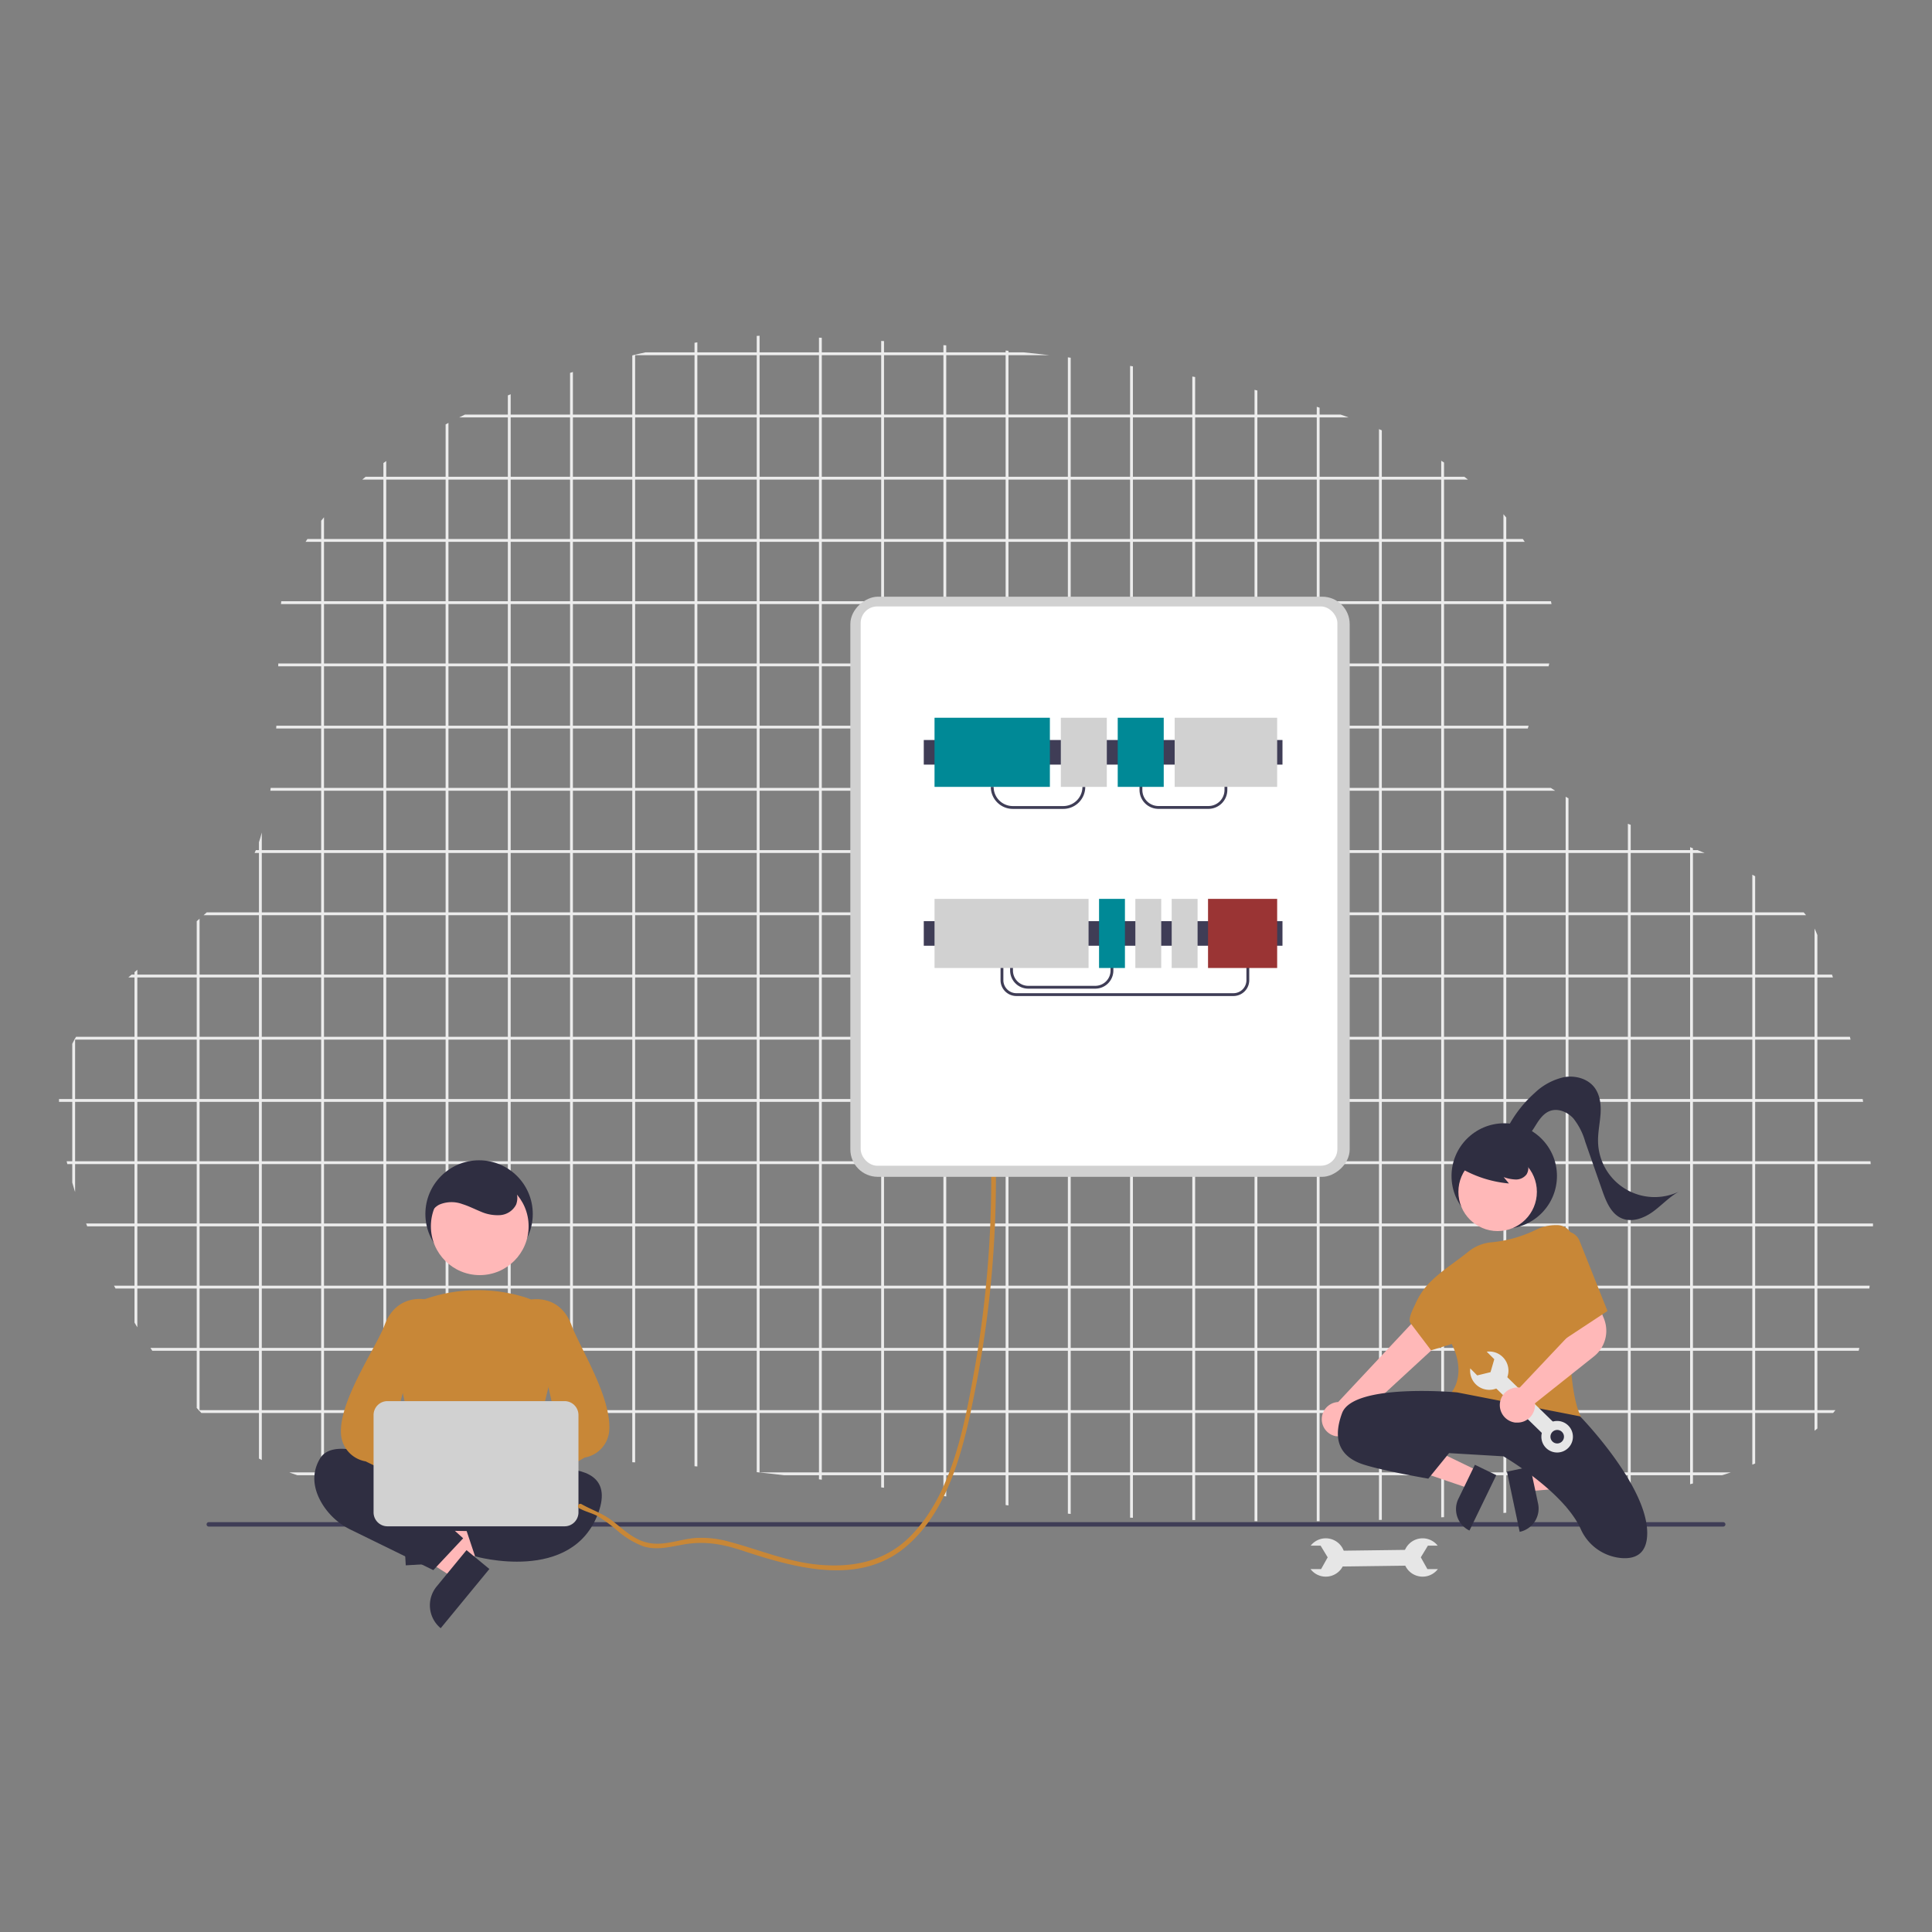
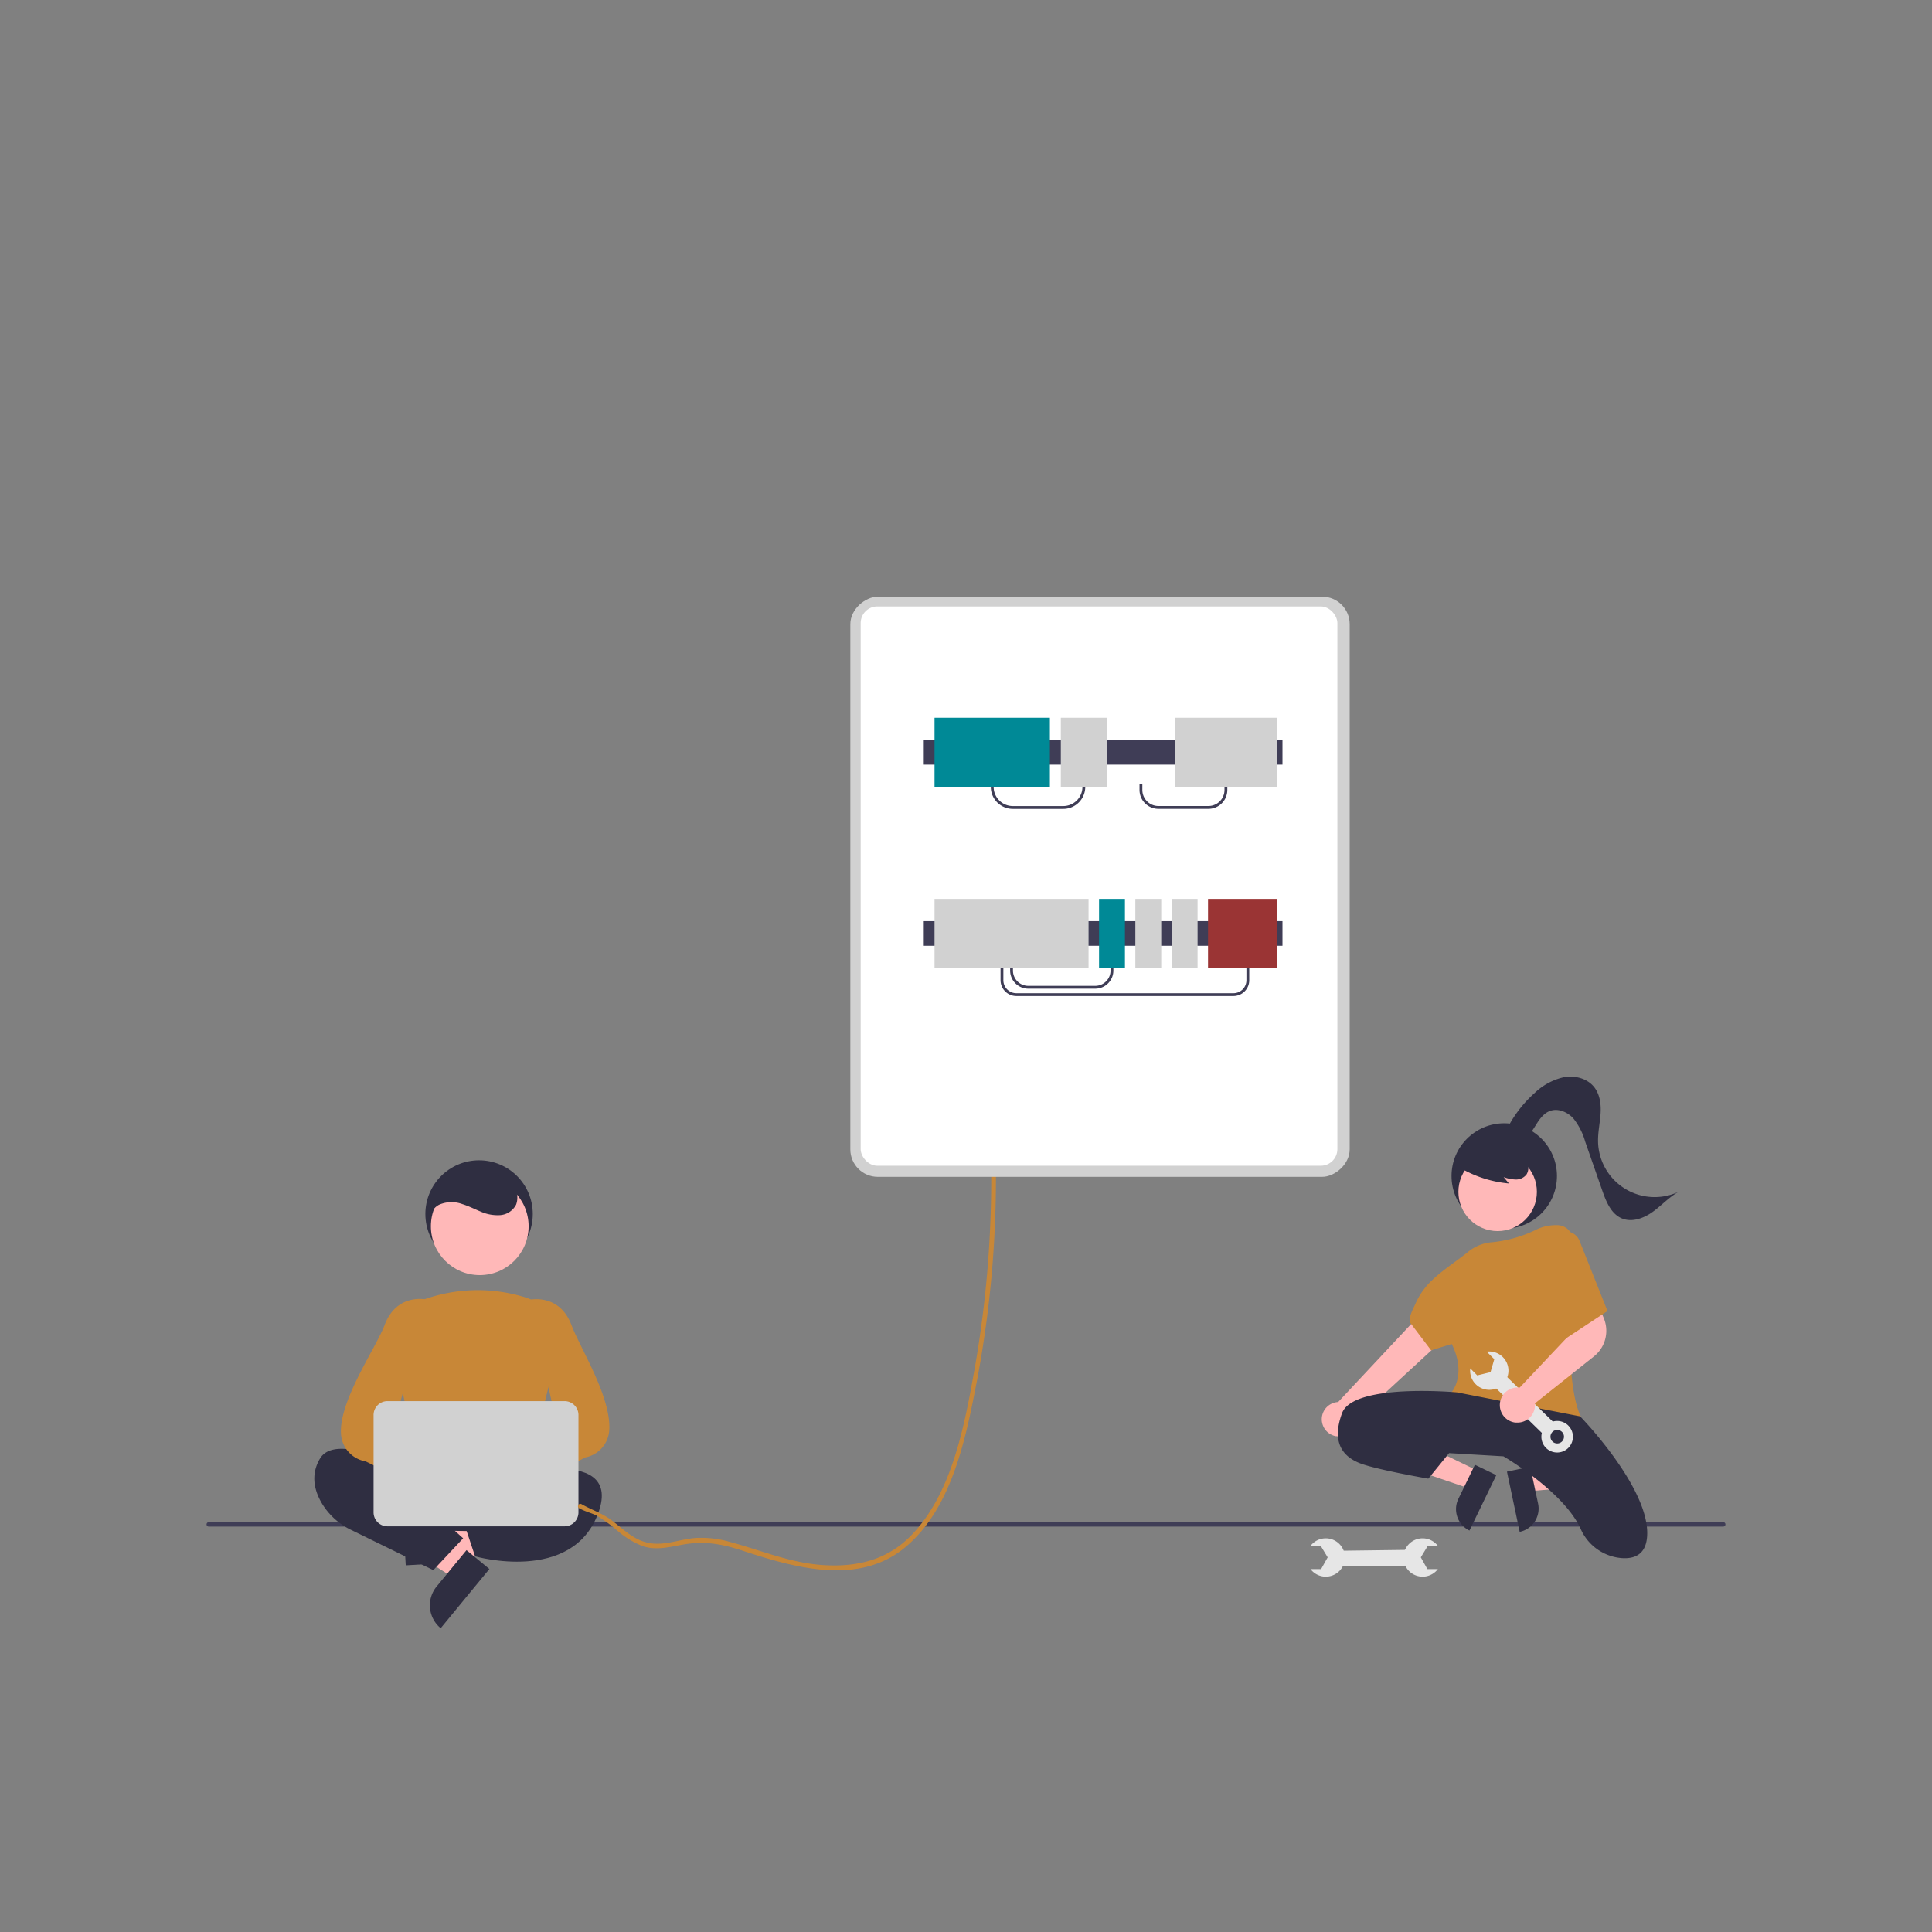
<svg xmlns="http://www.w3.org/2000/svg" id="Layer_1" data-name="Layer 1" viewBox="0 0 512 512">
  <rect x="0" y="0" width="512" height="512" fill="#808080" stroke="none" />
  <defs>
    <style>.cls-1,.cls-11,.cls-3{fill:none;}.cls-2{clip-path:url(#clip-path);}.cls-3{stroke:#ececec;stroke-linecap:round;stroke-linejoin:round;}.cls-11,.cls-3{stroke-width:0.75px;}.cls-4{fill:#3f3d56;}.cls-5{fill:#e6e6e6;}.cls-6{fill:#2f2e41;}.cls-7{fill:#ffb8b8;}.cls-8{fill:#c88737;}.cls-9{fill:#fff;}.cls-10{fill:#d1d1d1;}.cls-11{stroke:#3f3d56;stroke-miterlimit:10;}.cls-12{fill:#008996;}.cls-13{fill:#9a3434;}</style>
    <clipPath id="clip-path">
-       <path class="cls-1" d="M75.91,153.06C95.1,106.75,180.74,87.48,207.32,89s148.2,4.31,186.33,42.19,2.7,58,12.17,72.7,66.45,21.69,75.43,43,23.46,73.06,9,119.62S296.44,402.73,281.66,401,167,382.53,142.76,388.65,89.9,399.84,65.5,384.73s-53.16-69.61-49.56-97.85S61.83,246.67,69,222,71.83,162.89,75.91,153.06Z" />
-     </clipPath>
+       </clipPath>
  </defs>
  <title>electricalcabinet2</title>
  <g class="cls-2">
    <rect class="cls-3" x="3.04" y="11.3" width="511.19" height="511.19" />
    <line class="cls-3" x1="3.04" y1="506" x2="514.23" y2="506" />
    <line class="cls-3" x1="3.04" y1="489.51" x2="514.23" y2="489.51" />
    <line class="cls-3" x1="3.04" y1="473.02" x2="514.23" y2="473.02" />
    <line class="cls-3" x1="3.04" y1="456.53" x2="514.23" y2="456.53" />
    <line class="cls-3" x1="3.04" y1="440.04" x2="514.23" y2="440.04" />
    <line class="cls-3" x1="3.04" y1="423.55" x2="514.23" y2="423.55" />
    <line class="cls-3" x1="3.04" y1="407.06" x2="514.23" y2="407.06" />
    <line class="cls-3" x1="3.04" y1="390.57" x2="514.23" y2="390.57" />
    <line class="cls-3" x1="3.04" y1="374.08" x2="514.23" y2="374.08" />
    <line class="cls-3" x1="3.04" y1="357.59" x2="514.23" y2="357.59" />
    <line class="cls-3" x1="3.04" y1="341.1" x2="514.23" y2="341.1" />
    <line class="cls-3" x1="3.04" y1="324.61" x2="514.23" y2="324.61" />
    <line class="cls-3" x1="3.04" y1="308.12" x2="514.23" y2="308.12" />
    <line class="cls-3" x1="3.04" y1="291.63" x2="514.23" y2="291.63" />
    <line class="cls-3" x1="3.04" y1="275.14" x2="514.23" y2="275.14" />
    <line class="cls-3" x1="3.04" y1="258.65" x2="514.23" y2="258.65" />
    <line class="cls-3" x1="3.04" y1="242.16" x2="514.23" y2="242.16" />
    <line class="cls-3" x1="3.04" y1="225.67" x2="514.23" y2="225.67" />
    <line class="cls-3" x1="3.04" y1="209.18" x2="514.23" y2="209.18" />
    <line class="cls-3" x1="3.04" y1="192.69" x2="514.23" y2="192.69" />
    <line class="cls-3" x1="3.04" y1="176.2" x2="514.23" y2="176.2" />
-     <line class="cls-3" x1="3.04" y1="159.71" x2="514.23" y2="159.71" />
    <line class="cls-3" x1="3.04" y1="143.22" x2="514.23" y2="143.22" />
    <line class="cls-3" x1="3.04" y1="126.73" x2="514.23" y2="126.73" />
    <line class="cls-3" x1="3.04" y1="110.24" x2="514.23" y2="110.24" />
    <line class="cls-3" x1="3.04" y1="93.75" x2="514.23" y2="93.75" />
    <line class="cls-3" x1="3.04" y1="77.26" x2="514.23" y2="77.26" />
    <line class="cls-3" x1="3.04" y1="60.77" x2="514.23" y2="60.77" />
    <line class="cls-3" x1="3.04" y1="44.28" x2="514.23" y2="44.28" />
    <line class="cls-3" x1="3.04" y1="27.79" x2="514.23" y2="27.79" />
    <line class="cls-3" x1="497.74" y1="11.3" x2="497.74" y2="522.49" />
    <line class="cls-3" x1="481.25" y1="11.3" x2="481.25" y2="522.49" />
    <line class="cls-3" x1="464.76" y1="11.3" x2="464.76" y2="522.49" />
    <line class="cls-3" x1="448.27" y1="11.3" x2="448.27" y2="522.49" />
    <line class="cls-3" x1="431.78" y1="11.3" x2="431.78" y2="522.49" />
    <line class="cls-3" x1="415.29" y1="11.3" x2="415.29" y2="522.49" />
    <line class="cls-3" x1="398.8" y1="11.3" x2="398.8" y2="522.49" />
    <line class="cls-3" x1="382.31" y1="11.3" x2="382.31" y2="522.49" />
    <line class="cls-3" x1="365.82" y1="11.3" x2="365.82" y2="522.49" />
    <line class="cls-3" x1="349.33" y1="11.3" x2="349.33" y2="522.49" />
    <line class="cls-3" x1="332.84" y1="11.3" x2="332.84" y2="522.49" />
    <line class="cls-3" x1="316.35" y1="11.3" x2="316.35" y2="522.49" />
    <line class="cls-3" x1="299.86" y1="11.3" x2="299.86" y2="522.49" />
    <line class="cls-3" x1="283.37" y1="11.3" x2="283.37" y2="522.49" />
    <line class="cls-3" x1="266.88" y1="11.3" x2="266.88" y2="522.49" />
-     <line class="cls-3" x1="250.39" y1="11.3" x2="250.39" y2="522.49" />
    <line class="cls-3" x1="233.9" y1="11.3" x2="233.9" y2="522.49" />
    <line class="cls-3" x1="217.41" y1="11.3" x2="217.41" y2="522.49" />
    <line class="cls-3" x1="200.92" y1="11.3" x2="200.92" y2="522.49" />
    <line class="cls-3" x1="184.43" y1="11.3" x2="184.43" y2="522.49" />
    <line class="cls-3" x1="167.94" y1="11.3" x2="167.94" y2="522.49" />
    <line class="cls-3" x1="151.45" y1="11.3" x2="151.45" y2="522.49" />
    <line class="cls-3" x1="134.96" y1="11.3" x2="134.96" y2="522.49" />
    <line class="cls-3" x1="118.47" y1="11.3" x2="118.47" y2="522.49" />
    <line class="cls-3" x1="101.98" y1="11.3" x2="101.98" y2="522.49" />
    <line class="cls-3" x1="85.49" y1="11.3" x2="85.49" y2="522.49" />
    <line class="cls-3" x1="69" y1="11.3" x2="69" y2="522.49" />
    <line class="cls-3" x1="52.51" y1="11.3" x2="52.51" y2="522.49" />
    <line class="cls-3" x1="36.02" y1="11.3" x2="36.02" y2="522.49" />
    <line class="cls-3" x1="19.53" y1="11.3" x2="19.53" y2="522.49" />
  </g>
  <path class="cls-4" d="M456.67,404.56H55.33a.58.58,0,0,1,0-1.17H456.67a.58.58,0,0,1,0,1.17Z" />
  <rect class="cls-5" x="354.33" y="410.83" width="19.73" height="4.18" transform="translate(-5.31 4.75) rotate(-0.74)" />
  <path class="cls-5" d="M381.09,415.82h-2.82l-1.74-3.11,1.88-3.1H381a5.08,5.08,0,1,0,.06,6.2Z" />
  <path class="cls-5" d="M347.29,415.82h2.82l1.74-3.11-1.88-3.1h-2.62a5.08,5.08,0,1,1-.06,6.2Z" />
  <circle class="cls-6" cx="398.64" cy="311.65" r="13.97" />
  <polygon class="cls-7" points="404.31 390.09 405.38 395.17 425.48 393.44 423.89 385.94 404.31 390.09" />
  <path class="cls-6" d="M402.74,406l-3.38-16h0l6.17-1.31h0l2.08,9.79a6.3,6.3,0,0,1-4.86,7.47Z" />
  <polygon class="cls-7" points="391.71 389.82 389.45 394.49 370.35 387.99 373.69 381.09 391.71 389.82" />
  <path class="cls-6" d="M386.5,397.18l4.36-9h0l5.67,2.75h0l-7.11,14.68h0a6.3,6.3,0,0,1-2.93-8.42Z" />
  <path class="cls-7" d="M354.09,380.59a4.55,4.55,0,0,0,5.38-4.44l31.49-29-7.82-6.06-28.51,30.46a4.57,4.57,0,0,0-.54,9.07Z" />
  <circle class="cls-7" cx="396.89" cy="315.85" r="10.4" />
  <path class="cls-8" d="M406.22,377c-7.3,0-16.08-1.54-21.5-7.82l-.12-.14.13-.14s4-4.6,0-12.73l-5.47,1.68-5.45-7.19c-.83-1.1.79-4,1.23-5a18.92,18.92,0,0,1,4.08-6c3-3,6.73-5.28,10.06-8a11.33,11.33,0,0,1,6.19-2.45,34,34,0,0,0,11.76-3.35,11.82,11.82,0,0,1,5.42-1.18h.24a4.21,4.21,0,0,1,4.09,4.33q0,.1,0,.2c-.84,10.85-2.32,37.07,2,46.09l.11.23-.25.06A57.64,57.64,0,0,1,406.22,377Z" />
  <path class="cls-6" d="M386.15,369s-27.52-2.54-30.49,5.5.42,11.86,5.5,13.55,17.36,3.81,17.36,3.81l5.5-6.77,14.4.85s16,9.3,20.48,19.25a13,13,0,0,0,10.91,7.72c3.56.25,6.72-1.1,6.72-6.65,0-12.7-17.78-30.91-17.78-30.91Z" />
  <path class="cls-6" d="M365.19,381.51s7.2-2.12,18.63,3.39" />
  <path class="cls-6" d="M386.51,309.22a30.93,30.93,0,0,0,13.38,4.41l-1.41-1.69a10.36,10.36,0,0,0,3.2.64,3.51,3.51,0,0,0,2.86-1.34,3.26,3.26,0,0,0,.22-3,6.18,6.18,0,0,0-1.94-2.43,11.57,11.57,0,0,0-10.77-1.92,6.91,6.91,0,0,0-3.22,2.06,3.91,3.91,0,0,0-.79,3.62" />
  <path class="cls-6" d="M398.57,300.91a32,32,0,0,1,8.1-11.23,16.36,16.36,0,0,1,7.81-4.22c3-.52,6.28.37,8.09,2.76,1.48,2,1.76,4.57,1.59,7s-.71,4.87-.66,7.32a15,15,0,0,0,21.39,13.27c-2.55,1.41-4.54,3.64-6.9,5.34s-5.49,2.86-8.18,1.74c-2.84-1.19-4.15-4.41-5.17-7.32l-4.54-13a17.45,17.45,0,0,0-3.16-6.2c-1.58-1.72-4.13-2.78-6.3-1.91-1.64.66-2.72,2.23-3.65,3.73s-1.93,3.1-3.52,3.89-3.94.3-4.46-1.39" />
  <rect class="cls-5" x="401.79" y="362.34" width="4.18" height="19.73" transform="translate(-144.56 401.7) rotate(-45.74)" />
  <path class="cls-5" d="M409.66,377.84a4.18,4.18,0,1,0,5.92-.08A4.18,4.18,0,0,0,409.66,377.84Zm4.28,4.17a1.79,1.79,0,1,1,0-2.54,1.79,1.79,0,0,1,0,2.54Z" />
  <path class="cls-5" d="M394,358.21l2,2-1,3.43-3.52.86-1.85-1.86a5.08,5.08,0,1,0,4.35-4.43Z" />
  <path class="cls-7" d="M402.14,377l-.54,0a4.66,4.66,0,0,1,.53-9.29,4.5,4.5,0,0,1,.62,0L417,352.62l-1.48-4.95,7.45-3.34,2.09,5.11a8.68,8.68,0,0,1-2.62,10l-15.65,12.45a4.34,4.34,0,0,1,0,.46,4.67,4.67,0,0,1-1.55,3.47A4.6,4.6,0,0,1,402.14,377Z" />
  <path class="cls-8" d="M413.25,326.68h0a4,4,0,0,1,5.28,2l.06.15L426,347.43,414.52,355Z" />
  <circle class="cls-6" cx="126.96" cy="321.72" r="14.23" />
  <polygon class="cls-7" points="113.44 413.1 113.06 406.65 137.77 402.12 138.32 411.65 113.44 413.1" />
  <path class="cls-6" d="M114.63,401.93l.73,12.44h0l-7.83.46h0l-1.19-20.28h0A7.85,7.85,0,0,1,114.63,401.93Z" />
  <polygon class="cls-7" points="124.18 413.04 120.08 418.04 98.87 404.58 104.92 397.21 124.18 413.04" />
  <path class="cls-6" d="M115.72,420.43l7.91-9.63h0l6.06,5h0l-12.9,15.69h0A7.85,7.85,0,0,1,115.72,420.43Z" />
  <path class="cls-6" d="M112.37,389.82,109.57,403a2.11,2.11,0,0,0,2,2.55l27.57.44a2.11,2.11,0,0,0,2.11-2.48l-2.41-13.67a2.11,2.11,0,0,0-2.08-1.74H114.44A2.11,2.11,0,0,0,112.37,389.82Z" />
  <path class="cls-6" d="M116.94,394.48s-26.89-16.87-32.16-7.91c-2.64,4.48-1.32,8.83.66,12.06a18.26,18.26,0,0,0,7.59,6.8l21.8,10.67,7.91-8.44-5.27-4.74Z" />
  <path class="cls-6" d="M130.65,391.84s34.8-10,27.94,9-32.69,11.6-32.69,11.6l-2.64-7.91,9-6.33Z" />
  <circle class="cls-7" cx="127.14" cy="324.97" r="12.95" />
  <path class="cls-8" d="M127.82,393.93a69.59,69.59,0,0,1-16-2.1l-.15,0-7.23-33.24a12.24,12.24,0,0,1,7.87-14.2,42.42,42.42,0,0,1,27-.54h0a12.37,12.37,0,0,1,8.24,14.64l-8.07,33.32-.11.05A27.83,27.83,0,0,1,127.82,393.93Z" />
  <path class="cls-7" d="M118.11,396.52a5.3,5.3,0,0,1,7.63-2.8L140,381.37l1.29,9.7-13.71,10.24a5.33,5.33,0,0,1-9.44-4.79Z" />
  <path class="cls-8" d="M131.68,399.21a2.39,2.39,0,0,1-.68-.1,2.35,2.35,0,0,1-1.56-1.48l-1.72-4.87a2.36,2.36,0,0,1,.69-2.58l19.38-11.64-7.64-34.09.19,0c.08,0,7.91-1.8,11.12,6.75,2.25,6,10.56,19,10,27.82a7.85,7.85,0,0,1-6.5,7.24l-21.82,12.5A2.35,2.35,0,0,1,131.68,399.21Z" />
  <path class="cls-7" d="M133.86,395.36a5.3,5.3,0,0,0-7.63-2.8L112,380.21l-1.29,9.7,13.71,10.24a5.33,5.33,0,0,0,9.44-4.79Z" />
  <path class="cls-8" d="M121.71,399.21a2.35,2.35,0,0,1-1.44-.49l-23.4-11.45a7.85,7.85,0,0,1-6.5-7.24c-.59-8.8,9.31-22.89,11.56-28.88,3.21-8.56,11-6.77,11.12-6.75l.19,0L104,379.59l21,10.58a2.36,2.36,0,0,1,.69,2.58L124,397.62a2.35,2.35,0,0,1-1.56,1.48A2.39,2.39,0,0,1,121.71,399.21Z" />
  <circle class="cls-9" cx="126.17" cy="387.89" r="3.16" />
  <path class="cls-6" d="M114.06,324.45c-.77-1.95.49-4.27,2.36-5.21a8.26,8.26,0,0,1,6.12-.14c1.68.52,3.25,1.33,4.89,2a11,11,0,0,0,5.14.92,5.18,5.18,0,0,0,4.2-2.78,5.1,5.1,0,0,0-.9-5.12,9.91,9.91,0,0,0-4.54-2.92,14.74,14.74,0,0,0-11.88.58c-3.58,2-6,6.17-5.27,10.19" />
  <path class="cls-10" d="M149.63,404.49H102.71A3.69,3.69,0,0,1,99,400.8V375a3.69,3.69,0,0,1,3.69-3.69h46.92a3.69,3.69,0,0,1,3.69,3.69V400.8A3.69,3.69,0,0,1,149.63,404.49Z" />
  <path class="cls-8" d="M262.69,311.17a291.63,291.63,0,0,1-4.23,50.6c-2.71,15.15-5.88,33.81-17.09,45.23-6.49,6.62-14.79,8.42-23.8,7.72-8.56-.67-15.94-3.91-24.11-6.09a27.3,27.3,0,0,0-9.05-1.06c-4.61.34-9.09,2.51-13.73,1-3.24-1-5.8-3.55-8.45-5.57s-5.33-2.8-8.18-4.42a.63.63,0,0,0-.63,1.08c1.52.87,3.16,1.23,4.72,2a38.37,38.37,0,0,1,5.6,4.09,23.14,23.14,0,0,0,6.61,4c3.58,1.17,7.09.21,10.65-.42,5.57-1,10.3-.19,15.62,1.56,13.74,4.52,30.86,9.52,43.31-.87s16.08-29.14,19-44.24a288.2,288.2,0,0,0,5-54.64.63.63,0,0,0-1.25,0Z" />
  <rect class="cls-10" x="214.65" y="168.83" width="153.74" height="132.33" rx="7.27" ry="7.27" transform="translate(526.51 -56.52) rotate(90)" />
  <rect class="cls-9" x="228.09" y="160.71" width="126.33" height="148.22" rx="4.4" ry="4.4" />
  <rect class="cls-4" x="244.81" y="196.11" width="95.06" height="6.52" />
  <rect class="cls-4" x="244.81" y="244.11" width="95.06" height="6.52" />
  <rect class="cls-10" x="300.88" y="238.21" width="6.86" height="18.32" />
  <rect class="cls-10" x="310.51" y="238.21" width="6.86" height="18.32" />
  <path class="cls-11" d="M287.23,208.53h0a5.46,5.46,0,0,1-5.46,5.46H268.41a5.46,5.46,0,0,1-5.46-5.46h0" />
  <path class="cls-11" d="M324.88,207.71v1.63a4.64,4.64,0,0,1-4.64,4.64H307a4.64,4.64,0,0,1-4.64-4.64v-1.63" />
  <rect class="cls-12" x="247.66" y="190.21" width="30.57" height="18.32" />
  <rect class="cls-10" x="281.13" y="190.21" width="12.19" height="18.32" />
-   <rect class="cls-12" x="296.21" y="190.21" width="12.19" height="18.32" />
  <rect class="cls-10" x="311.3" y="190.21" width="27.16" height="18.32" />
  <path class="cls-11" d="M294.68,254.33v2.87a4.43,4.43,0,0,1-4.43,4.43H272.5a4.43,4.43,0,0,1-4.43-4.43v-2.87" />
  <path class="cls-11" d="M330.69,255.68v4.08a3.82,3.82,0,0,1-3.82,3.82H269.35a3.82,3.82,0,0,1-3.82-3.82v-4.08" />
  <rect class="cls-10" x="247.66" y="238.21" width="40.82" height="18.32" />
  <rect class="cls-12" x="291.26" y="238.21" width="6.86" height="18.32" />
  <rect class="cls-13" x="320.14" y="238.21" width="18.32" height="18.32" />
</svg>